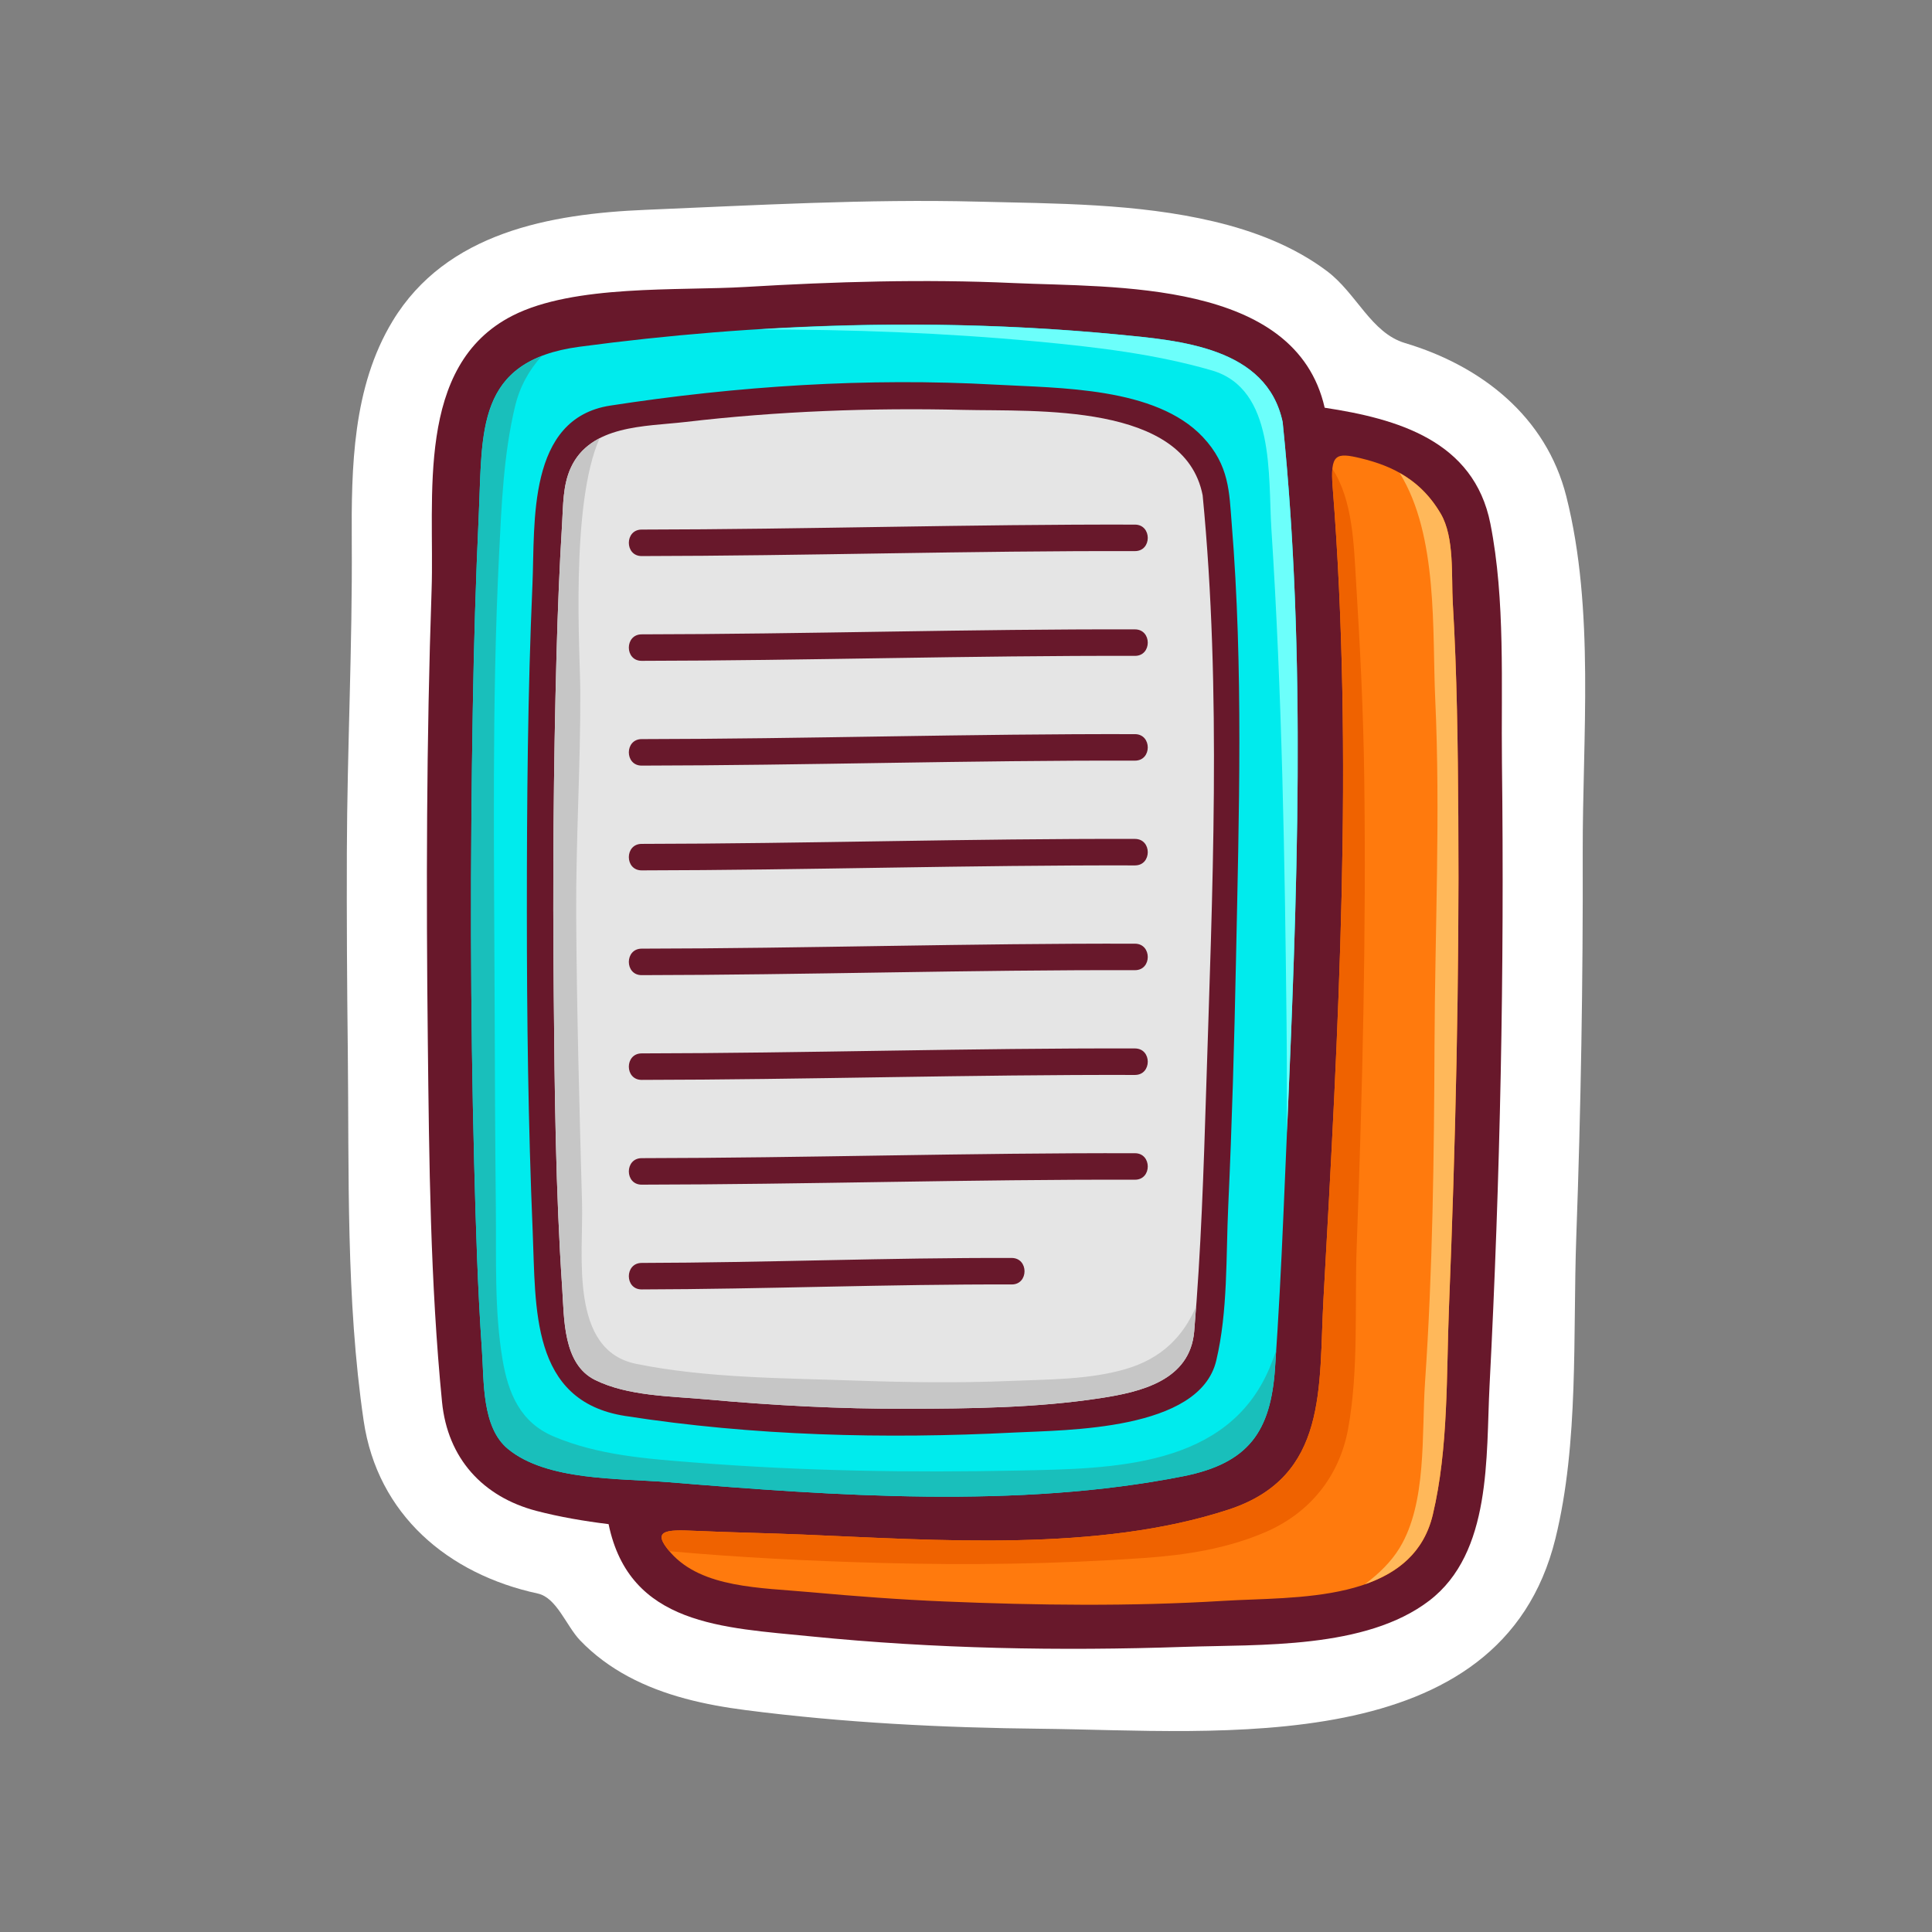
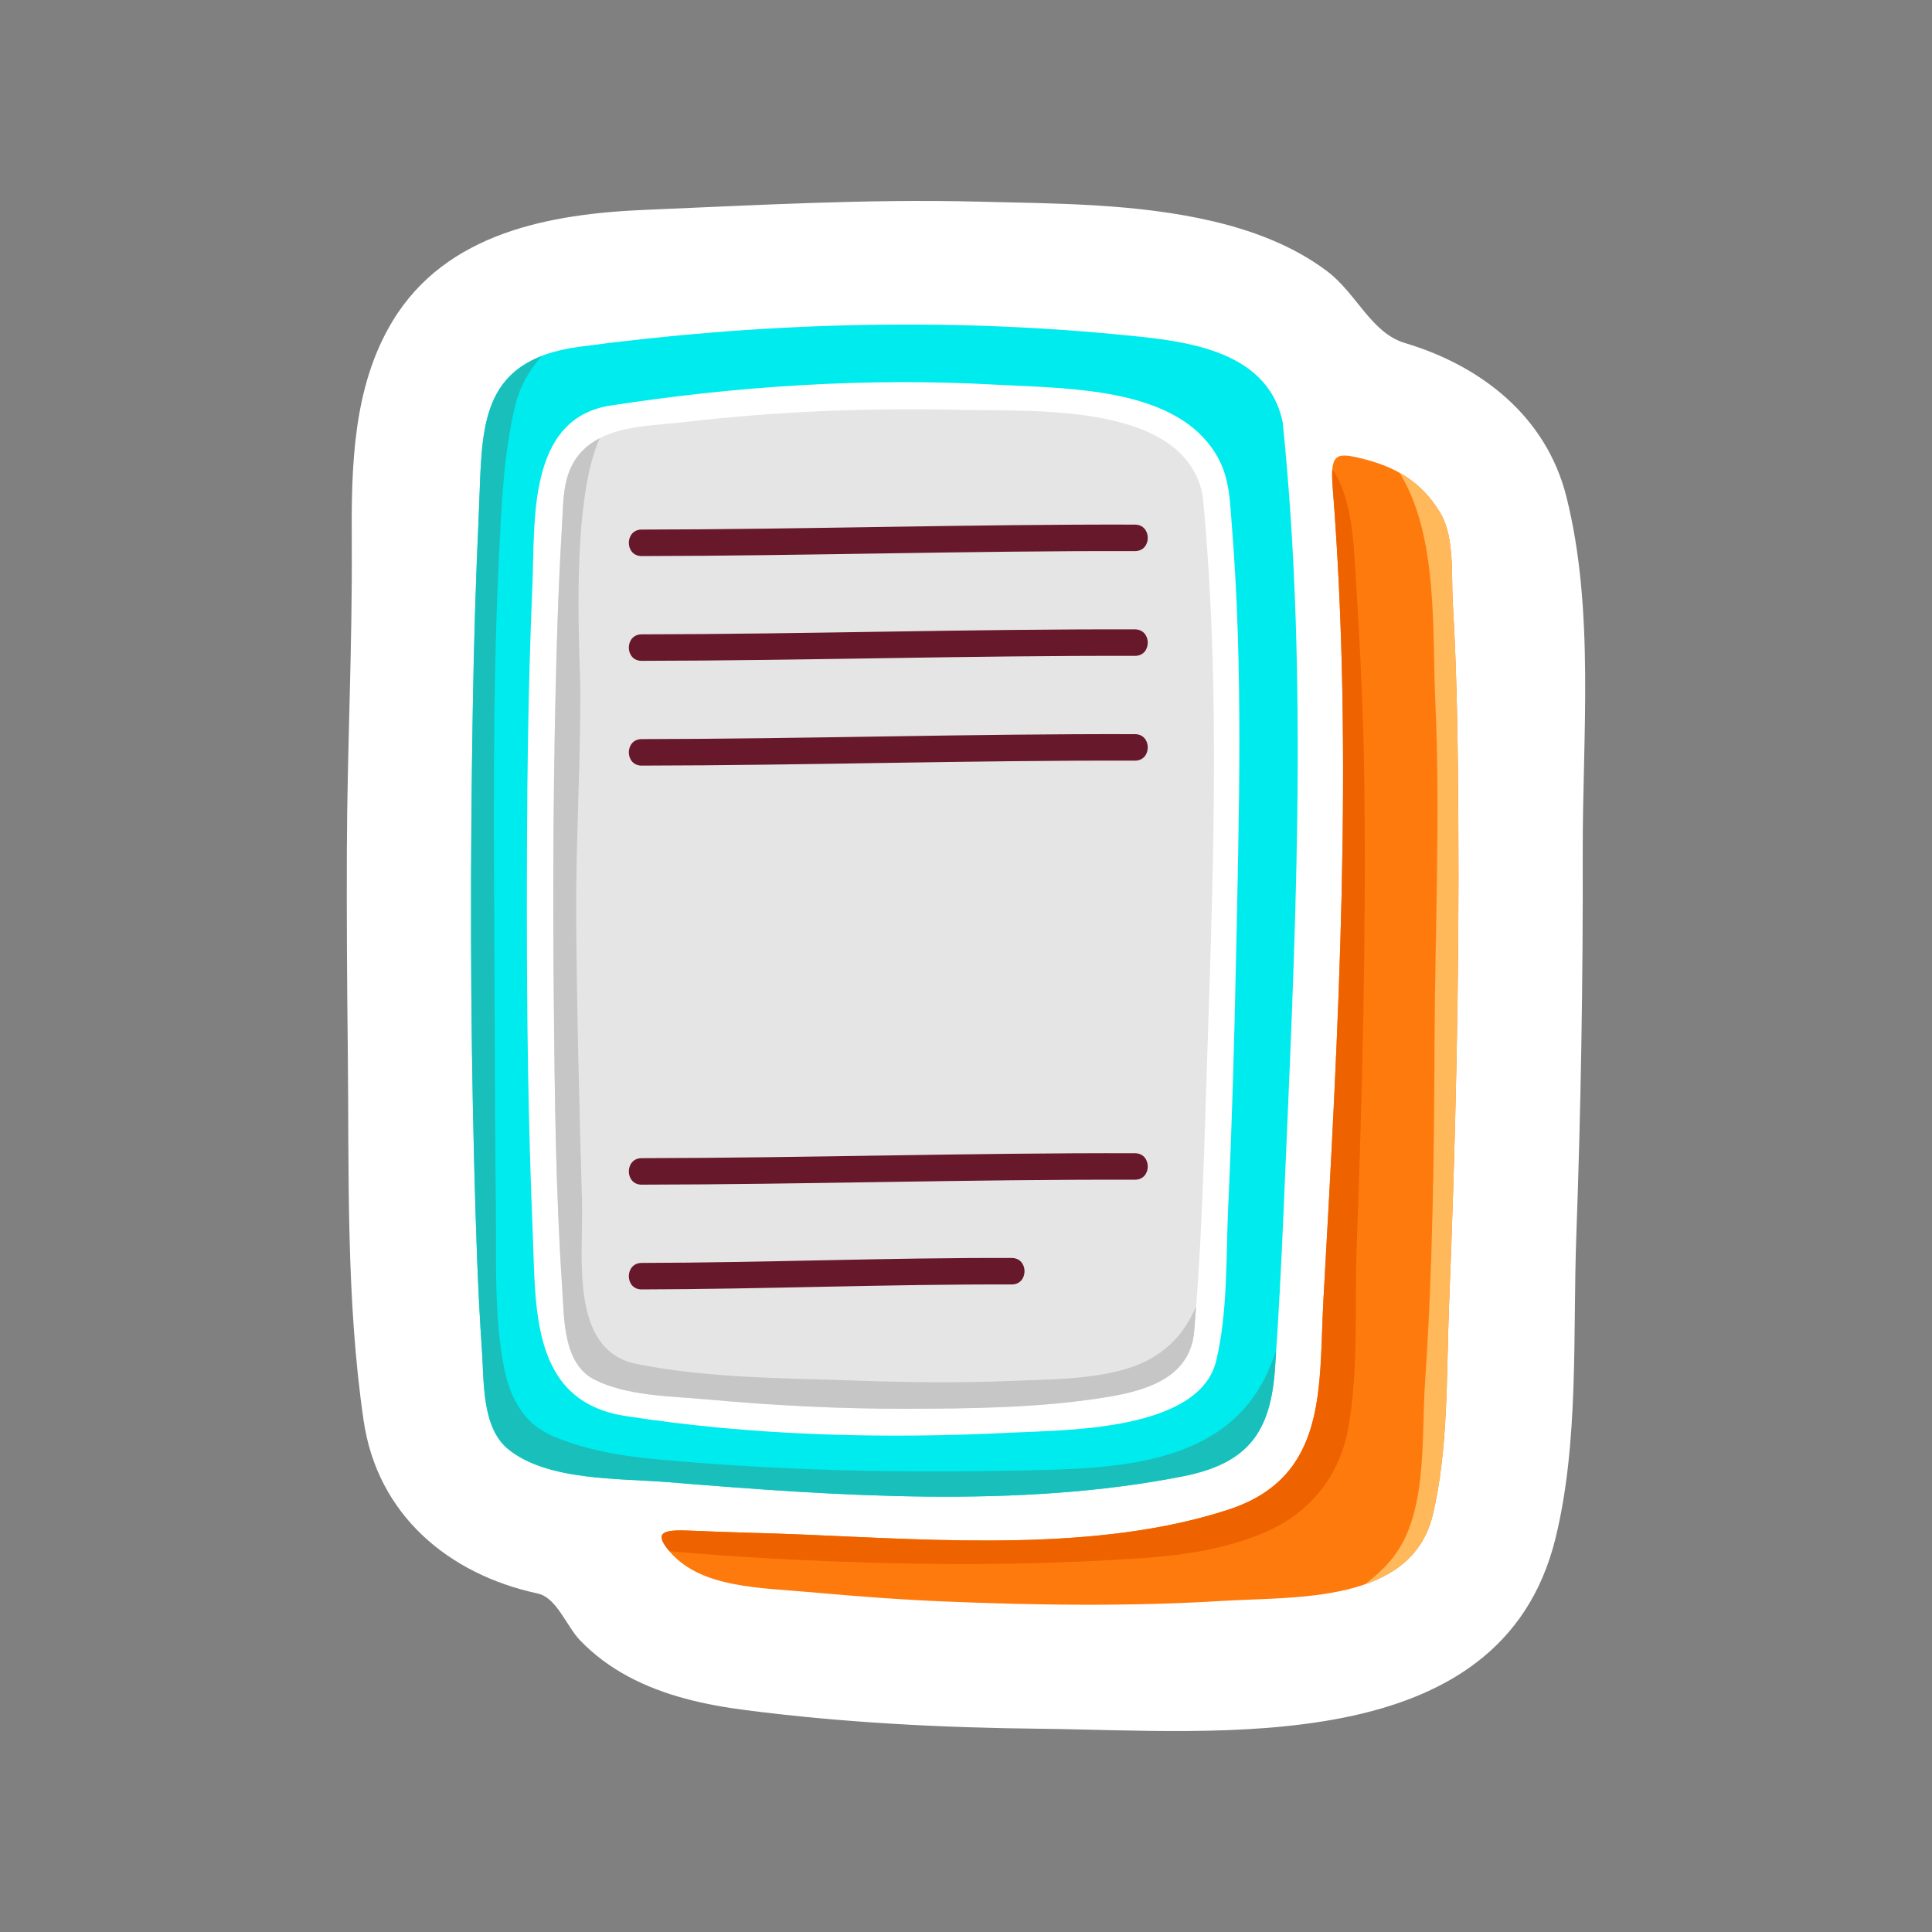
<svg xmlns="http://www.w3.org/2000/svg" id="Office_Supplies" height="512" viewBox="0 0 708.662 708.662" width="512">
  <rect x="0" y="0" width="708.662" height="708.662" fill="#808080" stroke="none" />
  <g>
    <path d="m127.573 385.202c.496 44.959-.74 91.366 5.82 135.951 5.063 34.44 30.988 56.257 63.84 63.354 6.986 1.519 10.428 11.835 15.561 17.2 5.113 5.325 11.115 9.739 17.605 13.222 13.281 7.138 28.244 10.428 43.086 12.341 35.879 4.637 72.273 6.479 108.426 6.844 64.771.668 168.549 11.622 188.614-69.722 8.687-35.241 6.368-74.824 7.663-110.824 1.691-46.862 2.48-93.766 2.359-140.668-.111-42.529 4.484-89.23-6.014-130.798-7.4-29.339-31.182-47.906-59.193-56.278-12.422-3.715-17.736-18.212-28.59-26.372-12.219-9.183-26.797-14.73-41.567-18.223-28.144-6.656-57.827-6.55-86.588-7.273-40.556-1.028-81.244 1.32-121.748 3.006-35.109 1.463-73.135 8.317-92.824 40.784-14.711 24.246-15.166 53.686-14.994 81.182.264 37.853-1.68 75.745-1.802 113.608-.079 24.224.062 48.44.346 72.666z" fill="#fff" />
    <g>
-       <path d="m162.136 514.238c2.045 20.683 14.941 34.806 34.652 39.969 8.504 2.217 17.393 3.735 26.443 4.85 7.674 37.184 42.023 37.934 74.237 41.173 45.395 4.556 91.265 5.396 136.843 3.847 27.869-.941 66.553.922 89.928-16.937 23.042-17.605 20.795-53.019 22.131-78.874 3.938-76.069 5.467-152.402 4.545-228.573-.334-28.427 1.307-59.572-4.241-87.61-6.034-30.482-34.198-38.49-60.782-42.529-10.682-47.045-77.305-44.049-114.268-45.739-32.69-1.493-65.51-.506-98.159 1.438-24.732 1.468-62.838-.992-85.465 10.528-35.919 18.304-28.529 66.635-29.693 100.681-1.893 55.063-2.004 110.207-1.387 165.299.487 44.097.892 88.541 5.216 132.477z" fill="#68182b" />
      <path d="m488.828 178.699c-.973-12.249 1.245-12.801 10.336-10.6 11.814 2.855 22.09 8.033 29.288 20.309 5.133 8.742 3.856 22.95 4.435 32.761 1.559 26.104 1.852 52.299 2.024 78.443.395 59.866-1.022 119.778-3.411 179.588-1.003 25.026-.143 51.985-5.953 76.414-7.785 32.71-50.588 29.977-76.88 31.586-34.005 2.085-68.192 1.64-102.208.223-16.361-.679-32.689-1.913-48.989-3.392-18.536-1.69-39.929-1.488-51.438-14.467-7.381-8.332-1.771-8.534 8.666-8.059 13.465.607 26.857.83 39.604 1.367 49.434 2.055 108.538 6.529 156.362-9.162 36.657-12.027 32.992-44.97 34.785-77.122 5.475-98.017 11.184-199.466 3.379-297.889z" fill="#ff7a0d" />
      <path d="m470.484 154.812c-5.822-27.471-37.722-29.931-60.692-32.138-65.267-6.276-132.277-4.171-197.25 4.516-38.237 5.112-35.515 31.1-36.921 61.526-1.104 23.74-1.803 47.495-2.197 71.256-.932 55.559-.941 111.158.506 166.707.598 22.92 1.266 45.86 2.855 68.729.789 11.299-.081 28.145 9.516 36.051 14.295 11.794 40.91 10.741 58.738 12.199 61.057 5.001 128.338 9.83 188.939-2.156 24.206-4.789 32.082-16.604 33.692-39.452 1.315-18.79 2.287-37.609 3.088-56.439 4.048-96.044 9.586-194.933-.274-290.799zm-17.119 197.235c-.618 30.137-1.459 60.266-2.846 90.374-.86 18.476-.091 38.592-4.404 56.673-6.135 25.774-55.174 25.4-74.055 26.362-47.409 2.419-95.811 1.245-142.774-6.085-34.816-5.437-32.711-39.726-33.895-67.677-1.65-39.158-2.137-78.378-2.137-117.566 0-39.938.305-79.917 2.055-119.824.982-22.479-2.084-60.803 28.539-65.531 46.529-7.183 94.344-10.306 141.378-7.679 23.355 1.301 58.667.836 75.958 19.189 9.83 10.438 9.688 20.41 10.6 31.688 4.323 53.059 2.663 106.987 1.581 160.076z" fill="#00ebed" />
      <path d="m204.138 239.927c.436-15.935 1.063-31.859 2.035-47.764.416-6.858.264-14.047 3.118-20.404 7.178-15.98 27.396-15.262 42.085-16.973 33.803-3.958 67.98-5.249 101.996-4.439 26.544.633 81.112-2.697 87.762 31.318 6.996 72.105 3.533 145.963 1.286 218.215-.921 29.491-1.884 59.052-4.384 88.451-1.539 18.03-19.508 22.242-34.441 24.52-23.426 3.574-47.52 3.837-71.169 3.888-24.397.061-48.806-1.215-73.103-3.432-13.263-1.215-29.006-1.165-41.093-7.158-11.753-5.831-11.257-22.475-12.007-33.529-2.42-35.817-2.783-71.817-3.107-107.706-.394-41.664-.111-83.343 1.022-124.987z" fill="#e5e5e5" />
      <path d="m433.977 541.502c24.206-4.789 32.082-16.604 33.692-39.452.151-2.177.252-4.354.404-6.52-.77 2.115-1.559 4.231-2.439 6.327-15.449 36.476-57.473 36.83-91.832 37.539-39.877.81-79.127.212-118.883-2.926-17.636-1.397-35.373-2.612-51.854-9.577-12.209-5.163-16.644-15.804-18.719-28.114-3.078-18.161-2.268-37.356-2.471-55.7-.264-25.117-.364-50.224-.445-75.341-.172-54.693-1.072-109.528 1.619-164.166.892-18.061 1.641-36.759 5.842-54.395 1.782-7.502 5.244-13.495 9.79-18.547-23.608 9.183-21.856 31.981-23.062 58.085-1.104 23.74-1.803 47.495-2.197 71.256-.932 55.559-.941 111.158.506 166.707.598 22.92 1.266 45.86 2.855 68.729.789 11.299-.081 28.145 9.516 36.051 14.295 11.794 40.91 10.741 58.738 12.199 61.058 5.002 128.34 9.831 188.94-2.155z" fill="#19bfbb" />
-       <path d="m409.792 122.674c-43.552-4.191-87.875-4.565-131.851-1.832 34.178.005 68.314 1.225 102.412 4.424 21.472 2.015 43.339 4.565 64.113 10.59 23.396 6.782 20.622 38.683 21.888 58.246 3.908 60.287 4.91 120.645 5.558 181.037.151 13.435.142 26.889.142 40.354 3.736-86.506 7.259-174.806-1.568-260.68-5.824-27.472-37.724-29.932-60.694-32.139z" fill="#6cfffb" />
      <path d="m209.291 171.759c-2.854 6.357-2.702 13.546-3.118 20.404-.972 15.904-1.6 31.829-2.035 47.764-1.133 41.644-1.416 83.323-1.021 124.987.324 35.889.688 71.889 3.107 107.706.75 11.055.254 27.698 12.007 33.529 12.087 5.993 27.83 5.943 41.093 7.158 24.297 2.217 48.705 3.492 73.103 3.432 23.65-.051 47.744-.313 71.169-3.888 14.934-2.277 32.902-6.489 34.441-24.52.254-3.017.436-6.034.658-9.051-4.525 10.59-12.33 19.022-26.027 22.961-13.374 3.857-28.236 3.715-41.994 4.292-18.952.79-37.944.537-56.895-.131-26.302-.922-54.566-.881-80.434-6.136-24.661-4.99-19.346-40.019-19.852-58.89-.963-35.25-1.944-70.501-2.146-105.766-.143-27.39 1.619-54.739 1.508-82.099-.051-13.06-3.766-68.522 7.098-92.759-4.516 2.327-8.303 5.748-10.662 11.007z" fill="#c6c6c6" />
      <path d="m245.544 568.987c25.785 2.329 51.682 3.604 77.559 4.303 32.163.871 64.407.436 96.508-1.812 15.247-1.063 30.402-3.402 44.525-9.477 16.318-7.025 27.162-20.47 30.35-37.883 3.959-21.553 2.359-45.485 3.17-67.343 2.115-57.128 3.502-114.327 2.754-171.495-.314-24.135-1.52-48.159-3.018-72.238-.8-12.983-1.145-29.597-8.656-41.057-.162 1.701-.131 3.857.092 6.712 7.805 98.423 2.096 199.873-3.381 297.89-1.793 32.152 1.872 65.095-34.785 77.122-47.824 15.691-106.928 11.217-156.362 9.162-12.746-.537-26.139-.76-39.604-1.367-10.173-.464-15.732-.251-9.152 7.483z" fill="#ef6200" />
      <path d="m525.547 555.614c5.811-24.429 4.95-51.388 5.953-76.414 2.389-59.811 3.806-119.723 3.411-179.588-.173-26.145-.466-52.34-2.024-78.443-.578-9.811.698-24.019-4.435-32.761-4.101-6.995-9.233-11.643-15.054-14.907 14.224 23.001 11.905 58.095 13.049 82.989 1.934 42.063-.102 84.441-.264 126.545-.172 41.315-.657 82.802-3.482 124.036-1.295 18.951.77 44.17-9.344 60.752-3.148 5.153-7.633 9.456-12.705 13.282 11.967-4.16 21.594-11.622 24.895-25.491z" fill="#ffb85a" />
      <g fill="#68182b">
        <path d="m235.361 194.25c60.316-.081 120.624-1.979 180.941-1.822 6.267.015 6.267 9.733 0 9.719-60.317-.157-120.625 1.741-180.941 1.822-6.268.004-6.268-9.715 0-9.719z" />
        <path d="m235.361 232.678c60.316-.081 120.624-1.979 180.941-1.822 6.267.016 6.267 9.734 0 9.719-60.317-.156-120.625 1.741-180.941 1.822-6.268.011-6.268-9.708 0-9.719z" />
        <path d="m235.361 271.108c60.316-.081 120.624-1.979 180.941-1.822 6.267.016 6.267 9.734 0 9.719-60.317-.156-120.625 1.741-180.941 1.822-6.268.005-6.268-9.714 0-9.719z" />
-         <path d="m235.361 309.538c60.316-.081 120.624-1.979 180.941-1.822 6.267.011 6.267 9.729 0 9.719-60.317-.156-120.625 1.741-180.941 1.822-6.268.004-6.268-9.715 0-9.719z" />
-         <path d="m235.361 347.967c60.316-.081 120.624-1.984 180.941-1.822 6.267.021 6.267 9.739 0 9.718-60.317-.162-120.625 1.741-180.941 1.822-6.268.01-6.268-9.708 0-9.718z" />
-         <path d="m235.361 386.387c60.316-.081 120.624-1.975 180.941-1.813 6.267.01 6.267 9.729 0 9.719-60.317-.162-120.625 1.731-180.941 1.813-6.268.009-6.268-9.71 0-9.719z" />
        <path d="m235.361 424.816c60.316-.081 120.624-1.975 180.941-1.813 6.267.01 6.267 9.729 0 9.719-60.317-.162-120.625 1.731-180.941 1.813-6.268.01-6.268-9.709 0-9.719z" />
        <path d="m235.361 463.245c45.252-.101 90.484-1.953 135.739-1.822 6.266.021 6.266 9.739 0 9.719-45.254-.131-90.487 1.722-135.739 1.822-6.268.02-6.268-9.698 0-9.719z" />
      </g>
    </g>
  </g>
</svg>